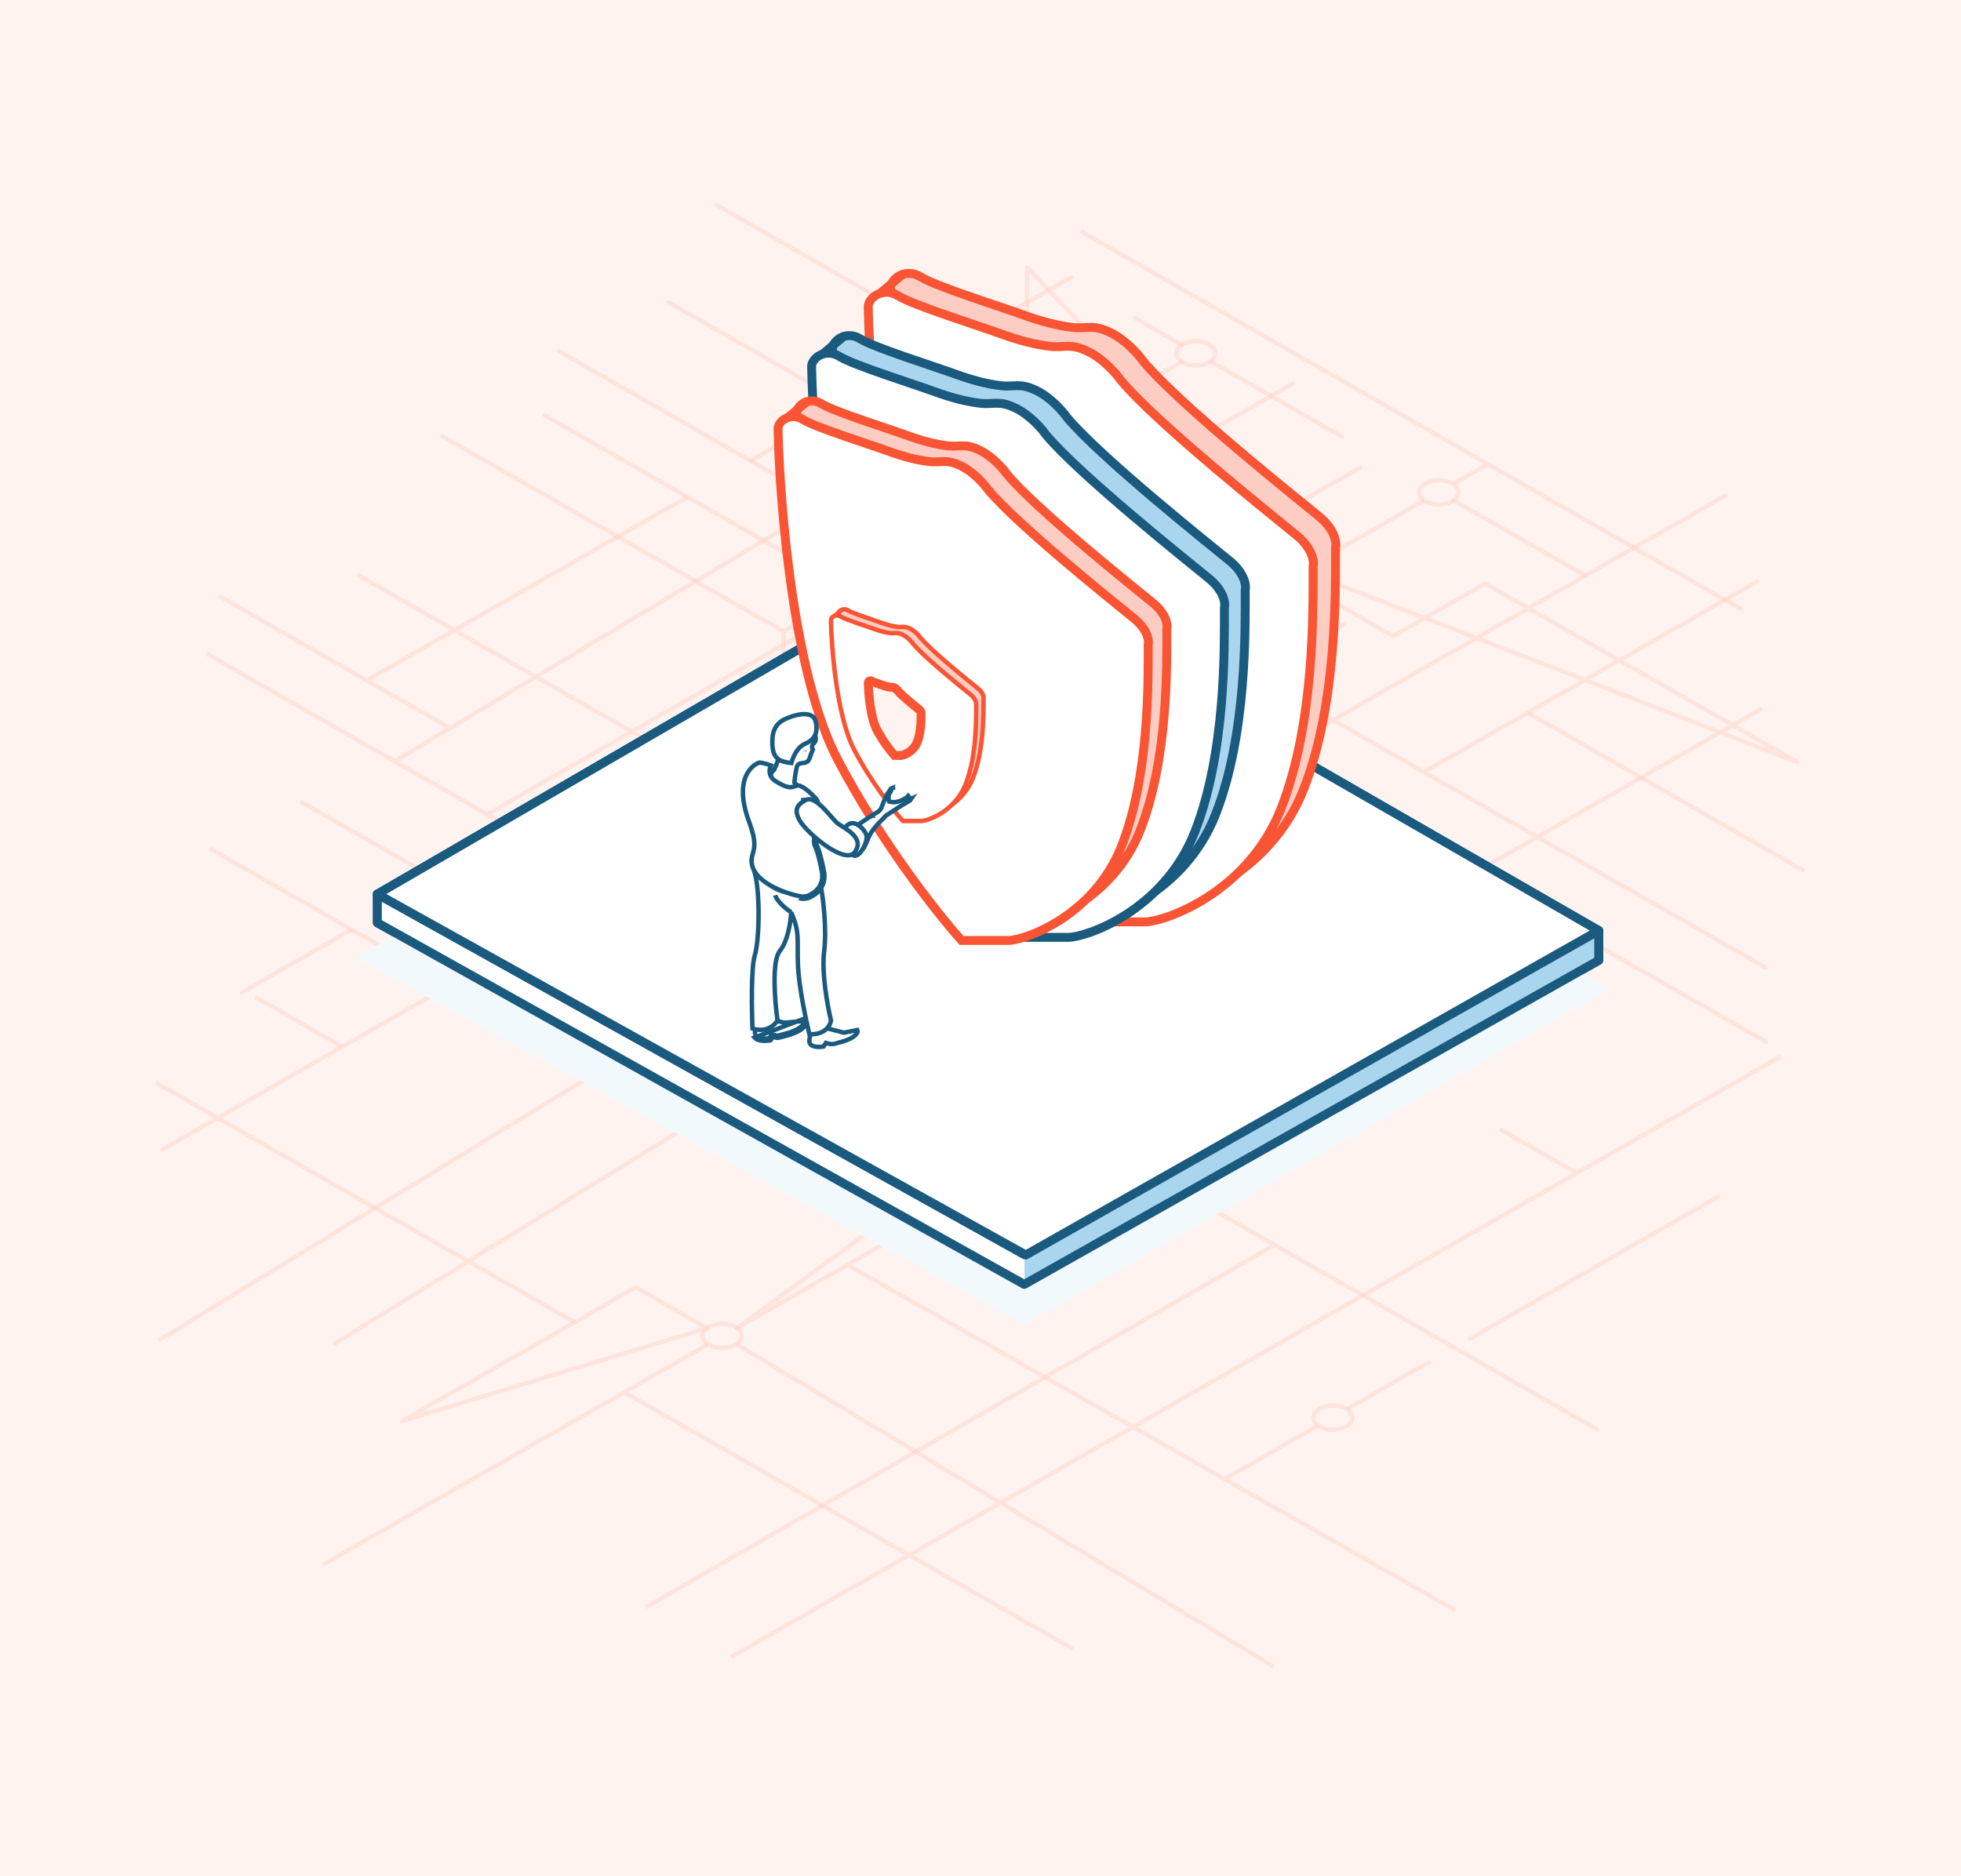
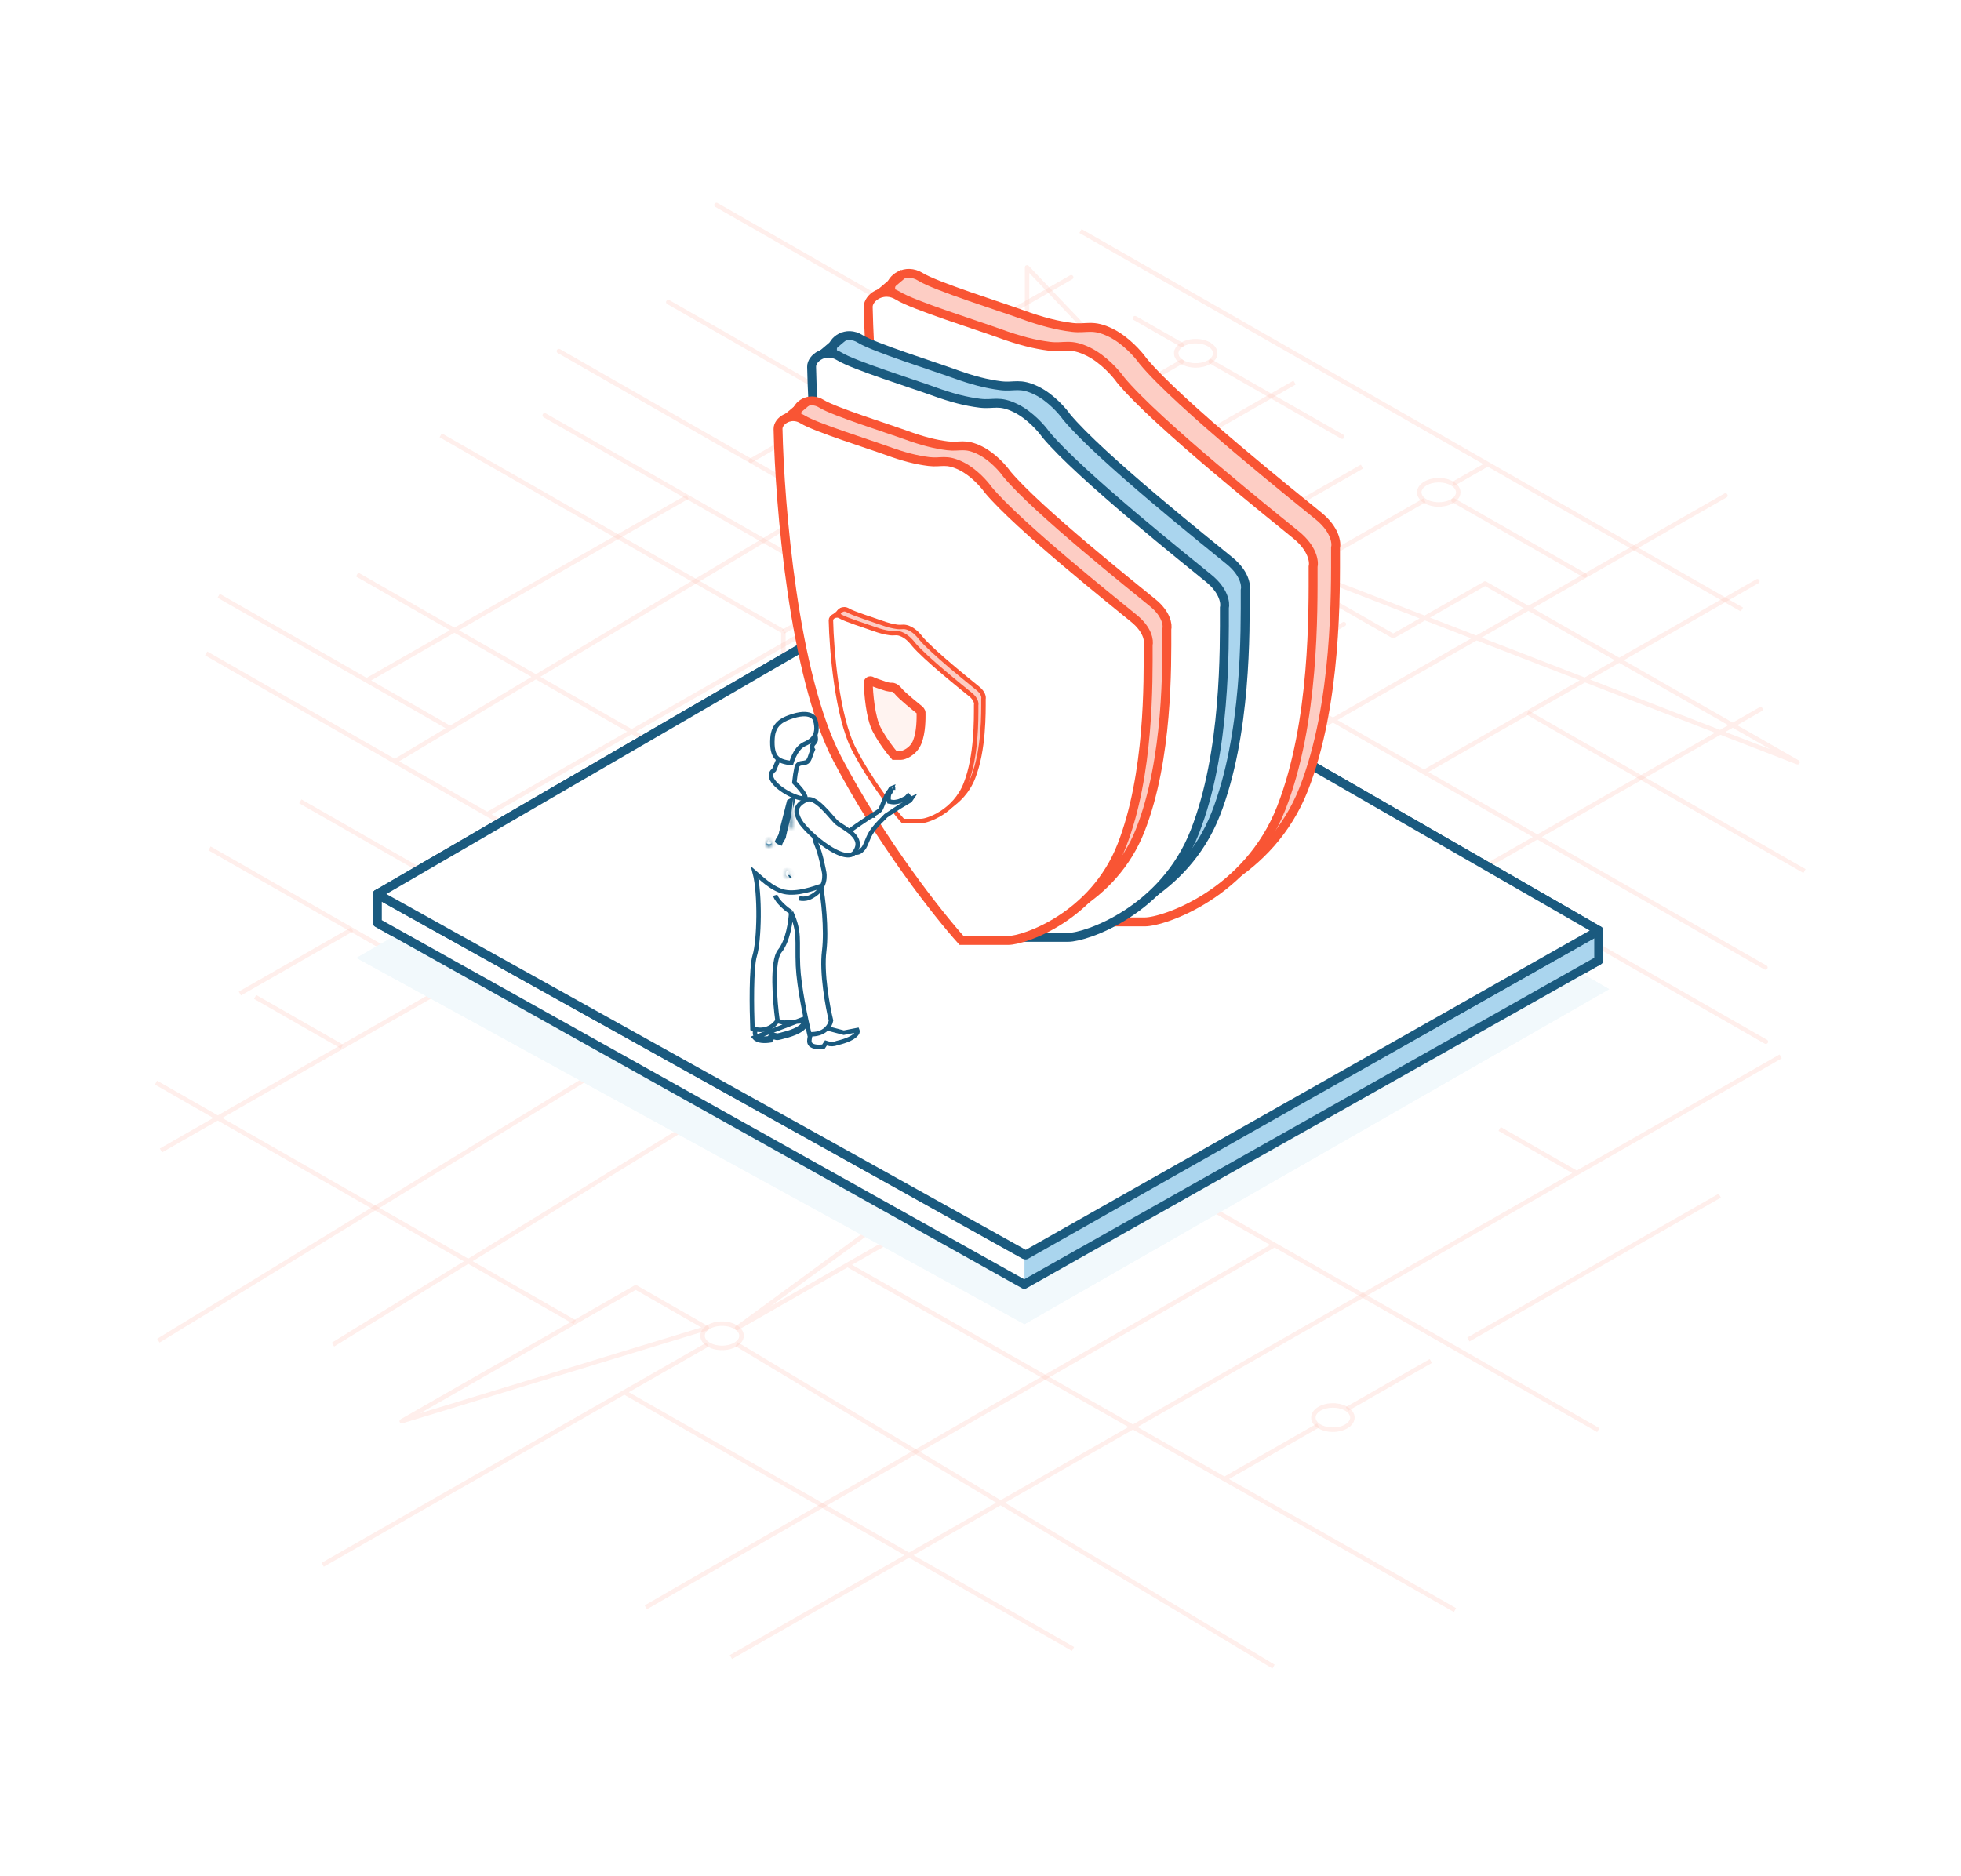
<svg xmlns="http://www.w3.org/2000/svg" width="440" height="421" viewBox="0 0 440 421" fill="none">
-   <rect width="440" height="421" fill="#FFF3F0" />
  <g opacity="0.32">
    <path opacity="0.3" d="M47.019 190.39L100.705 221.112M138.641 237.719L35.531 300.859M155.335 224.013L195.575 200.982M270.031 228.53L256.691 220.897M76.725 234.862L57.249 223.719M285.99 279.376L144.898 360.697M190.803 136.103L109.434 182.668M290.468 85.855L203.296 135.746M168.371 216.548L46.268 146.637M203.372 251.188L289.524 202.425M262 265.647L358.618 320.936M175.398 212.498L258.61 260.117M88.333 170.995L230.449 85.876M243.739 102.853L175.709 141.779M151.478 169.762L80.128 128.931M49.068 133.7L100.999 163.42M82.347 152.649L154.254 111.498M243.402 228.352L187.964 196.628L218.901 178.922L243.402 228.352ZM90.148 318.927L142.639 288.887L158.622 298.036L90.148 318.927Z" stroke="#F95534" stroke-linejoin="round" />
    <path opacity="0.3" d="M125.602 206.858L216.088 258.638M224.503 204.267L387.129 111.2L224.503 204.267ZM267.021 159.79L301.522 140.054L267.021 159.79ZM263.735 193.36L187.123 149.518L263.735 193.36ZM275.873 121.718L312.606 142.74L333.22 130.946L403.315 171.059L275.873 121.718ZM284.405 116.756L230.449 85.877V60.008L284.405 116.756ZM396.211 233.771L125.402 78.794L396.211 233.771ZM394.31 130.438L319.479 173.262L394.31 130.438ZM274.789 136.812L252.754 124.2L274.789 136.812ZM243.031 121.063L149.956 67.804L243.031 121.063ZM396.115 217.109L280.868 151.16L396.115 217.109ZM237.279 159.05L203.195 139.545L237.279 159.05ZM196.649 135.799L122.226 93.211L196.649 135.799ZM316.276 204.23L395.004 159.176L316.276 204.23ZM108.349 199.718L123.717 190.926L108.349 199.718ZM85.853 212.592L101.826 203.454L85.853 212.592Z" stroke="#F95534" stroke-linejoin="round" />
    <path opacity="0.3" d="M162.005 302.485C164.421 302.485 166.379 301.266 166.379 299.762C166.379 298.259 164.421 297.04 162.005 297.04C159.589 297.04 157.631 298.259 157.631 299.762C157.631 301.266 159.589 302.485 162.005 302.485Z" stroke="#F95534" stroke-linejoin="round" />
    <path opacity="0.3" d="M299.066 320.841C301.482 320.841 303.441 319.622 303.441 318.118C303.441 316.615 301.482 315.396 299.066 315.396C296.651 315.396 294.692 316.615 294.692 318.118C294.692 319.622 296.651 320.841 299.066 320.841Z" stroke="#F95534" stroke-linejoin="round" />
    <path opacity="0.2" d="M199.902 140.384C202.317 140.384 204.276 139.164 204.276 137.661C204.276 136.157 202.317 134.938 199.902 134.938C197.486 134.938 195.527 136.157 195.527 137.661C195.527 139.164 197.486 140.384 199.902 140.384Z" stroke="#F95534" stroke-linejoin="round" />
    <path opacity="0.3" d="M138.608 199.518L36.118 258.175M102.133 199.712L67.382 179.829M175.768 151.421V141.815M192.161 245.091L212.217 233.613M190.239 283.881L326.466 361.31M35 242.946L128.962 296.714M53.822 222.958L78.987 208.557M156.742 251.193L74.705 301.75M175.751 141.689L98.883 97.695M224.339 135.3L252.814 119.005M305.586 104.714L224.032 151.384M158.735 301.75L72.403 351.153M140.076 312.426L240.762 370.045M216.602 147.208L199.899 156.767M285.302 257.645L266.661 268.311M165.261 301.65L285.749 374M399.531 237.07L164.003 371.854M321.041 305.422L302.219 316.193M295.753 319.891L274.852 331.852M385.871 268.321L329.466 300.601M353.833 263.275L336.483 253.349M242.434 51.849L390.839 136.779M319.613 112.279L292.973 127.525M333.783 104.169L326.052 108.591M229.341 251.193L205.848 264.639V274.863L165.355 298.036L229.341 251.193Z" stroke="#F95534" stroke-linejoin="round" />
    <path opacity="0.3" d="M322.823 113.209C325.239 113.209 327.197 111.99 327.197 110.486C327.197 108.982 325.239 107.763 322.823 107.763C320.407 107.763 318.448 108.982 318.448 110.486C318.448 111.99 320.407 113.209 322.823 113.209Z" stroke="#F95534" stroke-linejoin="round" />
    <path opacity="0.3" d="M268.289 82.005C270.705 82.005 272.663 80.786 272.663 79.282C272.663 77.778 270.705 76.559 268.289 76.559C265.873 76.559 263.915 77.778 263.915 79.282C263.915 80.786 265.873 82.005 268.289 82.005Z" stroke="#F95534" stroke-linejoin="round" />
    <path opacity="0.3" d="M342.756 159.926L404.873 195.474M326.113 112.28L355.592 129.146L326.113 112.28ZM168.441 103.377L240.349 62.226L168.441 103.377ZM160.76 46L214.717 76.874L160.76 46ZM271.676 81.128L301.155 97.995L271.676 81.128ZM254.679 71.402L265.14 77.388L254.679 71.402ZM265.14 81.17L243.709 93.431L265.14 81.17Z" stroke="#F95534" stroke-linejoin="round" />
  </g>
  <mask id="mask0_1847_5346" style="mask-type:alpha" maskUnits="userSpaceOnUse" x="40" y="93" width="362" height="236">
    <rect x="40.258" y="93.359" width="361.108" height="235.623" fill="#C4C4C4" />
  </mask>
  <g mask="url(#mask0_1847_5346)">
    <g filter="url(#filter0_f_1847_5346)">
      <path d="M361.049 221.985L214.97 136.915L79.992 214.969L229.87 297.155L361.049 221.985Z" fill="#F2F9FC" />
    </g>
    <path d="M230.162 281.914V288.638L85.251 207.368V200.937L230.162 281.914Z" fill="white" />
    <path d="M358.712 214.969L229.87 288.346V285.422V281.33L358.712 208.83V214.969Z" fill="#AAD5EE" />
    <path d="M229.82 281.544L84.667 200.646V207.076L229.82 288.232L358.712 215.519V208.831L229.82 281.544Z" stroke="#1A5A7F" stroke-width="2" stroke-linejoin="round" />
    <path d="M358.712 208.831L214.007 125.515L84.667 200.645L230.162 281.622L358.712 208.831Z" fill="white" stroke="#1A5A7F" stroke-width="2" stroke-linejoin="round" />
    <path d="M200.057 243.777L290.317 190.146C291.751 189.294 291.96 187.3 290.733 186.169C290.598 186.046 290.451 185.937 290.293 185.846L249.942 162.458C245.875 160.1 240.852 160.122 236.805 162.515L146.877 215.699C143.559 217.662 143.616 222.483 146.98 224.366L182.07 244.009C187.678 247.148 194.533 247.059 200.057 243.777Z" stroke="#F95534" stroke-width="2" stroke-linejoin="round" />
    <path d="M190.546 246.276V241.018C192.508 241.298 195.568 240.2 196.852 239.616L290.741 184.581V187.385C290.741 188.787 290.274 189.371 290.04 189.488C259.561 207.6 198.113 244.103 196.152 245.224C194.19 246.346 191.597 246.393 190.546 246.276Z" fill="#FDCDC4" />
    <path d="M287.504 177.218L249.941 155.446C245.874 153.089 240.851 153.111 236.805 155.504L146.876 208.688C143.558 210.65 143.615 215.472 146.979 217.355L182.155 237.045C187.717 240.158 194.51 240.099 200.015 236.888L287.515 185.863C290.829 183.93 290.822 179.141 287.504 177.218Z" fill="white" stroke="#F95534" stroke-width="2" stroke-linejoin="round" />
    <path d="M274.27 178.9L245.037 161.812C240.949 159.423 235.885 159.445 231.818 161.871L158.709 205.475C155.412 207.442 155.469 212.236 158.812 214.123L185.621 229.258C191.211 232.414 198.06 232.353 203.594 229.099L274.282 187.527C277.574 185.591 277.568 180.828 274.27 178.9Z" fill="white" stroke="#F95534" stroke-linejoin="round" />
    <path d="M143.602 219.985V216.129C156.681 223.491 183.329 238.494 185.291 239.616C187.253 240.737 189.612 241.018 190.546 241.018V246.276C188.024 246.276 186.225 245.575 185.642 245.224C172.563 237.863 146.124 223 145.003 222.439C143.882 221.878 143.602 220.57 143.602 219.985Z" fill="white" />
    <ellipse cx="215.687" cy="195.736" rx="30.689" ry="17.941" fill="#FDCDC4" />
    <path d="M236.619 198.567H194.442C193.707 198.515 192.239 197.906 192.239 195.892C192.239 193.878 193.707 193.269 194.442 193.217H236.619C237.406 193.217 238.98 193.752 238.98 195.892C238.98 198.032 237.406 198.567 236.619 198.567Z" fill="white" />
    <path d="M211.439 207.066V184.089C211.544 183.355 212.572 181.886 215.846 181.886C219.119 181.886 220.147 183.355 220.252 184.089V207.066C220.252 207.853 219.371 209.427 215.846 209.427C212.32 209.427 211.439 207.853 211.439 207.066Z" fill="white" />
    <path d="M143.868 213.244V220.469H142.472V212.792H143.868V213.244Z" fill="#F95534" />
    <path d="M292.166 182.496V189.064H290.77V182.085H292.166V182.496Z" fill="#F95534" />
    <ellipse cx="215.687" cy="185.27" rx="30.689" ry="17.941" fill="#FCA492" />
    <path d="M236.619 188.102H194.442C193.707 188.049 192.239 187.441 192.239 185.426C192.239 183.412 193.707 182.803 194.442 182.751H236.619C237.406 182.751 238.98 183.286 238.98 185.426C238.98 187.567 237.406 188.102 236.619 188.102Z" fill="white" />
    <path d="M211.439 196.601V173.623C211.544 172.889 212.572 171.42 215.846 171.42C219.119 171.42 220.147 172.889 220.252 173.623V196.601C220.252 197.387 219.371 198.961 215.846 198.961C212.32 198.961 211.439 197.387 211.439 196.601Z" fill="white" />
    <ellipse cx="215.687" cy="174.057" rx="30.689" ry="17.941" fill="#F95534" />
    <path d="M236.619 176.89H194.442C193.707 176.838 192.239 176.229 192.239 174.215C192.239 172.201 193.707 171.592 194.442 171.54H236.619C237.406 171.54 238.98 172.075 238.98 174.215C238.98 176.355 237.406 176.89 236.619 176.89Z" fill="white" />
-     <path d="M211.439 185.389V162.412C211.544 161.678 212.572 160.209 215.846 160.209C219.119 160.209 220.147 161.678 220.252 162.412V185.389C220.252 186.176 219.371 187.75 215.846 187.75C212.32 187.75 211.439 186.176 211.439 185.389Z" fill="white" />
  </g>
  <mask id="mask1_1847_5346" style="mask-type:alpha" maskUnits="userSpaceOnUse" x="40" y="93" width="362" height="236">
    <rect x="40.258" y="93.359" width="361.108" height="235.623" fill="#C4C4C4" />
  </mask>
  <g mask="url(#mask1_1847_5346)">
    <g filter="url(#filter1_f_1847_5346)">
      <path d="M361.049 221.985L214.97 136.915L79.992 214.969L229.87 297.155L361.049 221.985Z" fill="#F2F9FC" />
    </g>
    <path d="M230.162 281.914V288.638L85.251 207.368V200.937L230.162 281.914Z" fill="white" />
    <path d="M358.712 214.969L229.87 288.346V285.422V281.33L358.712 208.83V214.969Z" fill="#AAD5EE" />
    <path d="M229.82 281.544L84.667 200.646V207.076L229.82 288.232L358.712 215.519V208.831L229.82 281.544Z" stroke="#1A5A7F" stroke-width="2" stroke-linejoin="round" />
    <path d="M358.712 208.831L214.007 125.515L84.667 200.645L230.162 281.622L358.712 208.831Z" fill="white" stroke="#1A5A7F" stroke-width="2" stroke-linejoin="round" />
  </g>
  <path d="M215.779 153.569C204.036 131.089 200.261 84.928 199.842 64.657C199.789 62.56 203.197 60.043 206.552 62.14C209.908 64.237 224.586 68.851 229.2 70.528C233.813 72.206 237.168 73.045 240.523 73.464C243.879 73.883 245.137 72.625 249.331 74.722C252.686 76.4 255.482 79.615 256.461 81.013C264.429 90.659 291.27 112.049 295.884 115.823C299.574 118.843 299.938 121.834 299.658 122.953C299.658 132.739 300.035 157.871 292.529 177.055C284.98 196.347 266.107 202.638 261.913 202.638H249.331C243.04 195.648 227.522 176.048 215.779 153.569Z" fill="#FDCDC4" stroke="#F95534" stroke-width="2" />
  <path d="M210.745 157.813C199.002 135.334 195.228 89.172 194.808 68.901C194.755 66.804 198.164 64.288 201.519 66.385C204.874 68.482 219.553 73.095 224.166 74.773C228.779 76.45 232.135 77.289 235.49 77.709C238.845 78.128 240.103 76.87 244.297 78.967C247.652 80.644 250.448 83.86 251.427 85.258C259.395 94.904 286.237 116.293 290.85 120.068C294.541 123.087 294.904 126.079 294.625 127.197C294.625 136.983 295.002 162.115 287.495 181.299C279.946 200.592 261.073 206.883 256.879 206.883H244.297C238.006 199.893 222.488 180.293 210.745 157.813Z" fill="white" stroke="#F95534" stroke-width="2" />
  <path d="M197.325 65.965L202.778 61.352" stroke="#F95534" stroke-width="2" />
  <path d="M201.564 160.879C190.667 140.02 187.165 97.187 186.776 78.377C186.727 76.431 189.889 74.097 193.002 76.042C196.116 77.988 209.736 82.269 214.017 83.826C218.298 85.382 221.411 86.16 224.524 86.55C227.638 86.939 228.805 85.771 232.697 87.717C235.81 89.274 238.404 92.257 239.312 93.555C246.706 102.505 271.613 122.352 275.893 125.855C279.318 128.657 279.655 131.433 279.396 132.47C279.396 141.551 279.746 164.871 272.78 182.672C265.775 200.574 248.263 206.411 244.371 206.411H232.697C226.859 199.925 212.46 181.738 201.564 160.879Z" fill="#AAD5EE" stroke="#1A5A7F" stroke-width="2" />
  <path d="M196.893 164.817C185.997 143.958 182.494 101.124 182.105 82.315C182.056 80.369 185.219 78.034 188.332 79.98C191.445 81.926 205.066 86.207 209.347 87.763C213.627 89.32 216.741 90.098 219.854 90.487C222.967 90.876 224.135 89.709 228.026 91.655C231.139 93.212 233.734 96.195 234.642 97.492C242.036 106.443 266.942 126.29 271.223 129.793C274.648 132.594 274.985 135.37 274.725 136.408C274.725 145.489 275.075 168.809 268.11 186.61C261.105 204.511 243.593 210.349 239.701 210.349H228.026C222.189 203.863 207.79 185.676 196.893 164.817Z" fill="white" stroke="#1A5A7F" stroke-width="2" />
  <path d="M184.441 79.591L189.5 75.31" stroke="#1A5A7F" stroke-width="2" />
  <path d="M192.022 166.691C182.252 147.988 179.111 109.581 178.762 92.716C178.718 90.971 181.554 88.878 184.345 90.622C187.137 92.367 199.349 96.205 203.188 97.601C207.026 98.997 209.818 99.695 212.609 100.044C215.401 100.393 216.447 99.346 219.937 101.09C222.728 102.486 225.055 105.161 225.869 106.325C232.499 114.35 254.83 132.146 258.669 135.286C261.739 137.799 262.042 140.288 261.809 141.218C261.809 149.36 262.123 170.27 255.877 186.231C249.597 202.282 233.894 207.516 230.405 207.516H219.937C214.703 201.701 201.792 185.394 192.022 166.691Z" fill="#FDCDC4" stroke="#F95534" stroke-width="2" />
  <path d="M187.834 170.221C178.064 151.518 174.923 113.112 174.574 96.246C174.53 94.502 177.366 92.408 180.157 94.153C182.949 95.897 195.162 99.736 199 101.131C202.838 102.527 205.63 103.225 208.421 103.574C211.213 103.923 212.26 102.876 215.749 104.621C218.54 106.017 220.867 108.692 221.681 109.855C228.311 117.88 250.643 135.676 254.481 138.817C257.552 141.329 257.854 143.818 257.621 144.749C257.621 152.89 257.935 173.8 251.689 189.761C245.409 205.812 229.707 211.047 226.217 211.047H215.749C210.515 205.231 197.604 188.924 187.834 170.221Z" fill="white" stroke="#F95534" stroke-width="2" />
  <path d="M176.669 93.804L181.205 89.966" stroke="#F95534" stroke-width="2" />
  <path d="M193.286 166.832C189.452 159.492 188.22 144.421 188.083 137.803C188.065 137.118 189.178 136.297 190.274 136.981C191.369 137.666 196.162 139.172 197.668 139.72C199.174 140.268 200.269 140.541 201.365 140.678C202.46 140.815 202.871 140.404 204.24 141.089C205.336 141.637 206.249 142.687 206.568 143.143C209.17 146.292 217.933 153.276 219.44 154.508C220.645 155.494 220.763 156.471 220.672 156.836C220.672 160.031 220.795 168.236 218.344 174.5C215.88 180.799 209.718 182.853 208.348 182.853H204.24C202.187 180.571 197.12 174.171 193.286 166.832Z" fill="#FDCDC4" stroke="#F95534" />
  <path d="M191.642 168.219C187.808 160.879 186.576 145.808 186.439 139.189C186.422 138.505 187.534 137.683 188.63 138.368C189.725 139.053 194.518 140.559 196.024 141.107C197.53 141.654 198.626 141.928 199.721 142.065C200.817 142.202 201.227 141.791 202.597 142.476C203.692 143.024 204.605 144.073 204.925 144.53C207.526 147.679 216.29 154.663 217.796 155.895C219.001 156.881 219.12 157.858 219.028 158.223C219.028 161.418 219.151 169.623 216.701 175.887C214.236 182.186 208.074 184.239 206.705 184.239H202.597C200.543 181.957 195.476 175.558 191.642 168.219Z" fill="white" stroke="#F95534" />
  <path d="M187.261 138.23L189.042 136.724" stroke="#F95534" />
  <path d="M196.706 163.706C195.311 161.041 194.863 155.569 194.813 153.166C194.807 152.917 195.212 152.619 195.61 152.867C196.009 153.116 197.752 153.663 198.3 153.862C198.848 154.061 199.246 154.16 199.645 154.21C200.043 154.26 200.193 154.11 200.691 154.359C201.089 154.558 201.422 154.939 201.538 155.105C202.484 156.248 205.672 158.784 206.22 159.231C206.658 159.589 206.702 159.944 206.668 160.077C206.668 161.237 206.713 164.216 205.822 166.49C204.925 168.777 202.683 169.523 202.185 169.523H200.691C199.944 168.694 198.101 166.371 196.706 163.706Z" fill="#FFF3F0" stroke="#F95534" stroke-width="2" />
  <path d="M175.1 189.165C175.206 188.926 175.34 188.72 175.453 188.545C175.477 188.507 175.5 188.471 175.522 188.437C175.694 188.165 175.823 187.925 175.875 187.603L176.369 187.682L175.875 187.604C175.93 187.252 176.266 185.899 176.655 184.367C177.05 182.818 177.512 181.04 177.834 179.806L175.1 189.165ZM175.1 189.165C174.987 189.124 174.867 189.076 174.753 189.02C174.578 188.935 174.46 188.854 174.4 188.79C174.4 188.79 174.4 188.79 174.4 188.79C174.462 188.618 174.561 188.463 174.7 188.246C174.732 188.197 174.765 188.144 174.801 188.088C174.997 187.777 175.219 187.388 175.303 186.862L175.304 186.861C175.345 186.594 175.625 185.456 175.988 184.026C176.327 182.689 176.731 181.133 177.053 179.892L177.758 179.5C177.805 179.475 177.842 179.462 177.869 179.454C177.87 179.46 177.87 179.467 177.871 179.474C177.879 179.544 177.873 179.654 177.834 179.806L175.1 189.165Z" fill="#AAD5EE" stroke="#1A5A7F" />
  <mask id="path-53-inside-1_1847_5346" fill="white">
    <path d="M177.963 179.254L177.845 186.062L177.209 185.384L177.963 179.254Z" />
  </mask>
  <path d="M177.963 179.254L177.845 186.062L177.209 185.384L177.963 179.254Z" fill="#F2F9FC" />
  <path d="M177.963 179.254L178.963 179.271L176.971 179.132L177.963 179.254ZM177.845 186.062L177.115 186.746L178.801 188.546L178.844 186.08L177.845 186.062ZM177.209 185.384L176.216 185.262L176.159 185.726L176.479 186.068L177.209 185.384ZM176.963 179.236L176.845 186.045L178.844 186.08L178.963 179.271L176.963 179.236ZM178.574 185.379L177.939 184.7L176.479 186.068L177.115 186.746L178.574 185.379ZM178.202 185.506L178.956 179.376L176.971 179.132L176.216 185.262L178.202 185.506Z" fill="#1A5A7F" mask="url(#path-53-inside-1_1847_5346)" />
  <mask id="path-55-inside-2_1847_5346" fill="white">
    <path d="M189.574 228.549C189.534 228.583 189.488 228.609 189.438 228.626L189.574 228.549Z" />
  </mask>
  <path d="M189.574 228.549C189.534 228.583 189.488 228.609 189.438 228.626L189.574 228.549Z" fill="#1A5A7F" />
  <path d="M189.574 228.549L190.213 229.318L189.083 227.678L189.574 228.549ZM189.438 228.626L188.948 227.754L189.764 229.571L189.438 228.626ZM188.935 227.78C188.987 227.736 189.048 227.702 189.113 227.68L189.764 229.571C189.928 229.515 190.08 229.429 190.213 229.318L188.935 227.78ZM189.929 229.497L190.064 229.421L189.083 227.678L188.948 227.754L189.929 229.497Z" fill="#1A5A7F" mask="url(#path-55-inside-2_1847_5346)" />
  <path d="M193.371 190.758L193.373 190.755L193.41 190.707L193.46 190.668C193.783 190.416 194.036 189.94 194.335 189.233C194.389 189.106 194.444 188.974 194.5 188.836C194.74 188.252 195.014 187.586 195.382 186.972C196.134 185.717 197.158 184.695 198.112 183.742C198.179 183.676 198.244 183.611 198.31 183.545C198.461 183.395 198.532 183.312 198.586 183.25C198.594 183.241 198.602 183.232 198.609 183.223C198.691 183.129 198.758 183.064 198.896 182.972L198.896 182.972L198.9 182.97L201.853 181.028L201.862 181.022L201.871 181.017L204.173 179.641C204.244 179.525 204.319 179.411 204.396 179.3C204.387 179.304 204.378 179.309 204.369 179.313L203.764 178.602C203.702 178.67 203.646 178.732 203.598 178.785L203.478 178.916L203.445 178.953L203.436 178.962L203.434 178.964L203.433 178.965L203.433 178.965L203.433 178.965L203.065 178.627L203.433 178.965L203.368 179.036L203.282 179.077C203.171 179.131 203.04 179.2 202.887 179.281L202.869 179.29C202.713 179.373 202.537 179.466 202.358 179.553C202.029 179.713 201.622 179.888 201.251 179.928C200.96 179.99 200.734 180.022 200.504 180.017C200.274 180.012 200.058 179.972 199.807 179.925L199.805 179.924L199.506 179.868L199.418 179.577C199.382 179.457 199.372 179.324 199.368 179.219C199.365 179.104 199.369 178.98 199.378 178.862C199.394 178.642 199.432 178.375 199.497 178.197C199.566 178.01 199.683 177.876 199.737 177.815C199.744 177.807 199.75 177.8 199.754 177.795C199.793 177.748 199.823 177.709 199.851 177.617L199.859 177.589L199.871 177.563C200.025 177.21 200.12 176.973 200.172 176.809C200.092 176.838 200.016 176.878 199.958 176.92C199.904 176.959 199.884 176.985 199.881 176.99C199.881 176.99 199.88 176.99 199.881 176.99C199.702 177.323 199.619 177.47 199.497 177.601L199.483 177.616L199.469 177.63C199.348 177.74 199.212 177.947 199.067 178.228C198.968 178.42 198.883 178.611 198.8 178.795C198.763 178.877 198.727 178.958 198.69 179.036L198.685 179.049L198.678 179.061C198.434 179.52 198.231 180.046 198.045 180.53L198.04 180.544C197.951 180.776 197.864 181.001 197.781 181.193C197.701 181.38 197.607 181.577 197.496 181.724L197.488 181.734L197.48 181.743C197.26 182.006 196.933 182.218 196.625 182.404C196.525 182.465 196.425 182.524 196.323 182.584C196.084 182.725 195.837 182.871 195.576 183.045L195.576 183.045L195.571 183.049L195.299 182.629L195.571 183.049L195.57 183.049L195.57 183.049L195.567 183.051L195.554 183.059L195.505 183.091C195.461 183.12 195.397 183.161 195.316 183.215C195.152 183.321 194.918 183.475 194.635 183.663C194.068 184.038 193.306 184.548 192.523 185.09C191.739 185.632 190.938 186.202 190.293 186.697C189.969 186.945 189.69 187.171 189.473 187.362C189.246 187.562 189.119 187.697 189.07 187.768C188.887 188.036 188.866 188.557 189.271 189.264C189.657 189.939 190.376 190.663 191.381 191.207C192.023 191.466 192.51 191.345 192.844 191.17C193.019 191.079 193.156 190.97 193.249 190.884C193.295 190.841 193.329 190.805 193.349 190.782C193.36 190.771 193.367 190.762 193.371 190.758ZM200.388 176.765C200.388 176.764 200.386 176.764 200.381 176.764C200.385 176.765 200.388 176.765 200.388 176.765Z" fill="white" stroke="#1A5A7F" />
  <path d="M181.848 234.354L181.847 234.354C181.648 234.122 181.566 233.847 181.615 233.339C181.663 232.845 181.825 232.216 182.06 231.321L184.312 230.42L189.209 231.714L189.319 231.743L189.431 231.721L192.348 231.159C192.359 231.185 192.37 231.219 192.38 231.263C192.399 231.349 192.406 231.446 192.399 231.538C192.392 231.63 192.373 231.692 192.36 231.722C192.081 232.267 191.462 232.743 190.611 233.146C189.772 233.544 188.784 233.835 187.876 234.052L187.84 234.061L187.805 234.074C187.127 234.347 186.376 234.374 185.68 234.149L185.323 234.034L185.113 234.345L184.758 234.869C184.28 234.933 183.718 234.967 183.194 234.909C182.576 234.841 182.108 234.657 181.848 234.354Z" fill="white" stroke="#1A5A7F" />
  <mask id="path-59-inside-3_1847_5346" fill="white">
    <path d="M166.407 215.162C166.364 215.195 166.315 215.221 166.263 215.238L166.407 215.162Z" />
  </mask>
  <path d="M166.407 215.162C166.364 215.195 166.315 215.221 166.263 215.238L166.407 215.162Z" fill="#1A5A7F" />
  <path d="M166.407 215.162L167.02 215.952L165.939 214.278L166.407 215.162ZM166.263 215.238L165.795 214.354L166.573 216.189L166.263 215.238ZM165.794 214.372C165.842 214.334 165.896 214.306 165.954 214.287L166.573 216.189C166.734 216.136 166.886 216.056 167.02 215.952L165.794 214.372ZM166.731 216.122L166.875 216.045L165.939 214.278L165.795 214.354L166.731 216.122Z" fill="#1A5A7F" mask="url(#path-59-inside-3_1847_5346)" />
  <mask id="path-61-inside-4_1847_5346" fill="white">
    <path d="M166.407 228.549C166.364 228.583 166.315 228.609 166.263 228.626L166.407 228.549Z" />
  </mask>
  <path d="M166.407 228.549C166.364 228.583 166.315 228.609 166.263 228.626L166.407 228.549Z" fill="#1A5A7F" />
  <path d="M166.407 228.549L167.02 229.339L165.939 227.666L166.407 228.549ZM166.263 228.626L165.795 227.742L166.573 229.577L166.263 228.626ZM165.794 227.759C165.842 227.722 165.896 227.693 165.954 227.675L166.573 229.577C166.734 229.524 166.886 229.444 167.02 229.339L165.794 227.759ZM166.731 229.509L166.875 229.433L165.939 227.666L165.795 227.742L166.731 229.509Z" fill="#1A5A7F" mask="url(#path-61-inside-4_1847_5346)" />
  <mask id="path-63-inside-5_1847_5346" fill="white">
    <path d="M189.574 215.162C189.534 215.195 189.488 215.221 189.438 215.238L189.574 215.162Z" />
  </mask>
  <path d="M189.574 215.162C189.534 215.195 189.488 215.221 189.438 215.238L189.574 215.162Z" fill="#1A5A7F" />
  <path d="M189.574 215.162L190.213 215.931L189.083 214.29L189.574 215.162ZM189.438 215.238L188.948 214.367L189.764 216.183L189.438 215.238ZM188.935 214.393C188.987 214.349 189.048 214.315 189.113 214.292L189.764 216.183C189.928 216.127 190.08 216.041 190.213 215.931L188.935 214.393ZM189.929 216.109L190.064 216.033L189.083 214.29L188.948 214.367L189.929 216.109Z" fill="#1A5A7F" mask="url(#path-63-inside-5_1847_5346)" />
  <path d="M173.589 172.857L173.685 172.778L173.732 172.664L174.961 169.73L175.067 169.478L174.912 169.254L174.912 169.254L174.912 169.254L174.912 169.254L174.911 169.253L174.909 169.249L174.896 169.23C174.884 169.212 174.866 169.184 174.842 169.148C174.796 169.074 174.729 168.966 174.65 168.828C174.492 168.551 174.288 168.16 174.104 167.705C173.729 166.775 173.473 165.664 173.751 164.709C174.055 163.668 174.528 162.938 175.277 162.453C176.04 161.959 177.157 161.677 178.83 161.677C180.428 161.677 181.346 162.198 181.879 162.724C182.424 163.261 182.614 163.849 182.671 164.047C182.676 164.064 182.682 164.083 182.687 164.102C182.76 164.351 182.881 164.765 182.959 165.196C183.001 165.428 183.029 165.652 183.032 165.847C183.034 166.05 183.01 166.183 182.979 166.256C182.881 166.487 182.757 166.627 182.612 166.79C182.604 166.8 182.595 166.809 182.587 166.819C182.584 166.822 182.581 166.825 182.578 166.828C182.435 166.99 182.186 167.27 182.212 167.702C182.224 167.901 182.284 168.048 182.353 168.162C182.366 168.184 182.38 168.206 182.393 168.225C182.378 168.271 182.344 168.357 182.269 168.497C182.141 168.739 182.041 169.029 181.953 169.296C181.937 169.345 181.921 169.393 181.906 169.44C181.831 169.67 181.758 169.891 181.673 170.105C181.46 170.636 181.225 170.952 180.901 171.067C180.568 171.184 180.333 171.211 180.091 171.24C179.967 171.255 179.842 171.269 179.701 171.296C179.515 171.332 179.278 171.399 179.08 171.587C178.881 171.775 178.784 172.024 178.737 172.291C178.518 173.303 178.36 174.327 178.264 175.358L178.243 175.588L178.404 175.754C179.534 176.912 180.187 177.765 180.503 178.362C180.661 178.662 180.716 178.864 180.725 178.988C180.729 179.046 180.722 179.077 180.718 179.09C180.714 179.101 180.711 179.105 180.708 179.109C180.697 179.12 180.642 179.164 180.478 179.185C180.318 179.207 180.098 179.201 179.82 179.156C179.266 179.068 178.561 178.841 177.803 178.502C176.281 177.821 174.659 176.743 173.726 175.627C173.259 175.067 173.006 174.546 172.971 174.1C172.939 173.691 173.084 173.272 173.589 172.857ZM182.405 168.179C182.405 168.179 182.405 168.18 182.405 168.181L182.405 168.179Z" fill="white" stroke="#1A5A7F" />
  <mask id="path-66-inside-6_1847_5346" fill="white">
    <path d="M173.153 189.08H171.949V189.428C171.949 189.53 171.991 189.631 172.127 189.708C172.259 189.773 172.404 189.808 172.551 189.808C172.698 189.808 172.843 189.773 172.975 189.708C173.029 189.685 173.074 189.645 173.105 189.595C173.135 189.545 173.149 189.486 173.144 189.428L173.153 189.08Z" />
  </mask>
  <path d="M173.153 189.08H171.949V189.428C171.949 189.53 171.991 189.631 172.127 189.708C172.259 189.773 172.404 189.808 172.551 189.808C172.698 189.808 172.843 189.773 172.975 189.708C173.029 189.685 173.074 189.645 173.105 189.595C173.135 189.545 173.149 189.486 173.144 189.428L173.153 189.08Z" fill="#AAD5EE" />
  <path d="M173.153 189.08L174.152 189.104L174.177 188.08H173.153V189.08ZM171.949 189.08V188.08H170.949V189.08H171.949ZM172.127 189.708L171.637 190.579L171.658 190.591L171.68 190.602L172.127 189.708ZM172.975 189.708L172.584 188.787L172.556 188.799L172.528 188.813L172.975 189.708ZM173.144 189.428L172.145 189.403L172.143 189.455L172.147 189.507L173.144 189.428ZM173.153 188.08H171.949V190.08H173.153V188.08ZM170.949 189.08V189.428H172.949V189.08H170.949ZM170.949 189.428C170.949 189.621 170.991 189.851 171.121 190.077C171.252 190.304 171.439 190.468 171.637 190.579L172.618 188.836C172.68 188.871 172.777 188.946 172.853 189.077C172.929 189.208 172.949 189.337 172.949 189.428H170.949ZM171.68 190.602C171.951 190.737 172.249 190.808 172.551 190.808V188.808C172.559 188.808 172.567 188.809 172.574 188.813L171.68 190.602ZM172.551 190.808C172.853 190.808 173.151 190.737 173.421 190.602L172.528 188.813C172.535 188.809 172.543 188.808 172.551 188.808V190.808ZM173.366 190.628C173.613 190.523 173.821 190.343 173.96 190.113L172.249 189.077C172.328 188.948 172.445 188.846 172.584 188.787L173.366 190.628ZM173.96 190.113C174.099 189.884 174.162 189.616 174.141 189.348L172.147 189.507C172.135 189.357 172.171 189.206 172.249 189.077L173.96 190.113ZM174.144 189.452L174.152 189.104L172.153 189.056L172.145 189.403L174.144 189.452Z" fill="#1A5A7F" mask="url(#path-66-inside-6_1847_5346)" />
  <mask id="path-68-inside-7_1847_5346" fill="white">
-     <path d="M172.984 189.327C172.853 189.397 172.708 189.433 172.56 189.433C172.412 189.433 172.266 189.397 172.136 189.327C172.086 189.308 172.043 189.274 172.013 189.23C171.982 189.187 171.966 189.134 171.966 189.081C171.966 189.028 171.982 188.975 172.013 188.931C172.043 188.888 172.086 188.854 172.136 188.835C172.268 188.769 172.413 188.735 172.56 188.735C172.707 188.735 172.852 188.769 172.984 188.835C173.034 188.854 173.077 188.888 173.107 188.931C173.137 188.975 173.154 189.028 173.154 189.081C173.154 189.134 173.137 189.187 173.107 189.23C173.077 189.274 173.034 189.308 172.984 189.327Z" />
+     <path d="M172.984 189.327C172.853 189.397 172.708 189.433 172.56 189.433C172.412 189.433 172.266 189.397 172.136 189.327C172.086 189.308 172.043 189.274 172.013 189.23C171.966 189.028 171.982 188.975 172.013 188.931C172.043 188.888 172.086 188.854 172.136 188.835C172.268 188.769 172.413 188.735 172.56 188.735C172.707 188.735 172.852 188.769 172.984 188.835C173.034 188.854 173.077 188.888 173.107 188.931C173.137 188.975 173.154 189.028 173.154 189.081C173.154 189.134 173.137 189.187 173.107 189.23C173.077 189.274 173.034 189.308 172.984 189.327Z" />
  </mask>
  <path d="M172.984 189.327C172.853 189.397 172.708 189.433 172.56 189.433C172.412 189.433 172.266 189.397 172.136 189.327C172.086 189.308 172.043 189.274 172.013 189.23C171.982 189.187 171.966 189.134 171.966 189.081C171.966 189.028 171.982 188.975 172.013 188.931C172.043 188.888 172.086 188.854 172.136 188.835C172.268 188.769 172.413 188.735 172.56 188.735C172.707 188.735 172.852 188.769 172.984 188.835C173.034 188.854 173.077 188.888 173.107 188.931C173.137 188.975 173.154 189.028 173.154 189.081C173.154 189.134 173.137 189.187 173.107 189.23C173.077 189.274 173.034 189.308 172.984 189.327Z" fill="#F2F9FC" />
  <path d="M172.136 189.327L172.608 188.445L172.55 188.415L172.49 188.392L172.136 189.327ZM172.136 188.835L172.49 189.77L172.537 189.752L172.583 189.73L172.136 188.835ZM172.984 188.835L172.537 189.73L172.582 189.752L172.63 189.77L172.984 188.835ZM172.512 188.445C172.526 188.437 172.543 188.433 172.56 188.433V190.433C172.872 190.433 173.18 190.356 173.456 190.209L172.512 188.445ZM172.56 188.433C172.577 188.433 172.593 188.437 172.608 188.445L171.664 190.209C171.94 190.356 172.247 190.433 172.56 190.433V188.433ZM172.49 188.392C172.63 188.445 172.75 188.539 172.835 188.662L171.19 189.799C171.336 190.01 171.542 190.172 171.782 190.262L172.49 188.392ZM172.835 188.662C172.921 188.785 172.966 188.931 172.966 189.081H170.966C170.966 189.337 171.044 189.588 171.19 189.799L172.835 188.662ZM172.966 189.081C172.966 189.231 172.921 189.377 172.835 189.5L171.19 188.363C171.044 188.574 170.966 188.825 170.966 189.081H172.966ZM172.835 189.5C172.75 189.623 172.63 189.717 172.49 189.77L171.782 187.9C171.542 187.99 171.336 188.152 171.19 188.363L172.835 189.5ZM172.583 189.73C172.576 189.733 172.568 189.735 172.56 189.735V187.735C172.258 187.735 171.96 187.805 171.689 187.94L172.583 189.73ZM172.56 189.735C172.552 189.735 172.544 189.733 172.537 189.73L173.43 187.94C173.16 187.805 172.862 187.735 172.56 187.735V189.735ZM172.63 189.77C172.49 189.717 172.369 189.623 172.284 189.5L173.93 188.363C173.784 188.152 173.577 187.99 173.337 187.9L172.63 189.77ZM172.284 189.5C172.199 189.377 172.154 189.231 172.154 189.081H174.154C174.154 188.825 174.075 188.574 173.93 188.363L172.284 189.5ZM172.154 189.081C172.154 188.931 172.199 188.785 172.284 188.662L173.93 189.799C174.075 189.588 174.154 189.337 174.154 189.081H172.154ZM172.284 188.662C172.369 188.539 172.49 188.445 172.63 188.392L173.337 190.262C173.577 190.172 173.784 190.01 173.93 189.799L172.284 188.662Z" fill="#1A5A7F" mask="url(#path-68-inside-7_1847_5346)" />
  <path d="M180.762 229.921L180.313 229.701C180.009 230.321 179.25 230.851 178.217 231.295C177.206 231.729 176.046 232.035 175.084 232.273L175.084 232.273L175.08 232.274C174.501 232.421 174.377 232.411 174.301 232.398C174.259 232.39 174.229 232.382 174.174 232.366C174.14 232.356 174.095 232.343 174.031 232.326C173.887 232.287 173.704 232.245 173.44 232.211L173.126 232.17L172.954 232.436L172.595 232.996C172.117 233.064 171.555 233.103 171.031 233.051C170.412 232.989 169.943 232.81 169.683 232.509L169.678 232.502L169.672 232.496C169.457 232.263 169.367 231.988 169.408 231.487C169.448 230.995 169.608 230.366 169.846 229.473L172.082 228.572L175.884 229.482L175.963 229.501L176.043 229.494L180.292 229.129C180.304 229.156 180.318 229.194 180.33 229.245C180.349 229.33 180.356 229.428 180.35 229.519C180.344 229.614 180.325 229.676 180.312 229.703L180.762 229.921ZM180.762 229.921C180.958 229.517 180.837 228.659 180.391 228.619L169.305 232.836C170.075 233.727 171.81 233.639 172.894 233.455L173.375 232.707C173.688 232.748 173.868 232.799 174.009 232.839C174.299 232.921 174.424 232.957 175.204 232.758C177.129 232.282 179.987 231.504 180.762 229.921Z" fill="white" stroke="#1A5A7F" />
  <path d="M184.925 213.425C185.538 208.518 184.669 201.242 184.158 198.857C182.626 199.368 178.845 200.748 175.985 200.135C173.124 199.522 170.365 196.642 169.344 195.79C170.621 200.646 170.365 211.125 169.344 214.448C168.526 217.106 168.662 226.46 168.833 230.805C171.898 231.827 173.856 230.038 174.452 229.016C173.856 224.756 173.124 215.674 174.963 213.425C176.802 211.176 177.432 206.695 177.517 204.735C179.561 209.336 178.794 210.869 179.05 216.748C179.254 221.45 180.838 228.931 181.604 232.083C185.078 232.287 186.287 230.123 186.457 229.016C185.691 225.864 184.311 218.332 184.925 213.425Z" fill="white" />
  <path d="M177.517 204.735C179.561 209.336 178.794 210.869 179.05 216.748C179.254 221.45 180.838 228.931 181.604 232.083C185.078 232.287 186.287 230.123 186.457 229.016C185.691 225.864 184.311 218.332 184.925 213.425C185.538 208.518 184.669 201.242 184.158 198.857C182.626 199.368 178.845 200.748 175.985 200.135C173.124 199.522 170.365 196.642 169.344 195.79C170.621 200.646 170.365 211.125 169.344 214.448C168.526 217.106 168.662 226.46 168.833 230.805C171.898 231.827 173.856 230.038 174.452 229.016C173.856 224.756 173.124 215.674 174.963 213.425C176.802 211.176 177.432 206.695 177.517 204.735ZM177.517 204.735C176.495 204.054 174.35 202.333 173.941 200.902" stroke="#1A5A7F" />
  <path d="M177.233 196.574L177.21 196.559L177.233 196.574ZM177.233 196.574C177.201 196.624 177.155 196.663 177.101 196.686L177.242 196.559C177.239 196.564 177.236 196.569 177.233 196.574Z" fill="#AAD5EE" stroke="#1A5A7F" />
  <mask id="path-74-inside-8_1847_5346" fill="white">
    <path d="M177.11 196.304C176.98 196.374 176.834 196.411 176.686 196.411C176.539 196.411 176.393 196.374 176.263 196.304C176.213 196.286 176.17 196.252 176.139 196.208C176.109 196.164 176.093 196.112 176.093 196.059C176.093 196.005 176.109 195.953 176.139 195.909C176.17 195.865 176.213 195.831 176.263 195.813C176.394 195.747 176.539 195.713 176.686 195.713C176.833 195.713 176.979 195.747 177.11 195.813C177.16 195.831 177.203 195.865 177.234 195.909C177.264 195.953 177.28 196.005 177.28 196.059C177.28 196.112 177.264 196.164 177.234 196.208C177.203 196.252 177.16 196.286 177.11 196.304Z" />
  </mask>
  <path d="M177.11 196.304C176.98 196.374 176.834 196.411 176.686 196.411C176.539 196.411 176.393 196.374 176.263 196.304C176.213 196.286 176.17 196.252 176.139 196.208C176.109 196.164 176.093 196.112 176.093 196.059C176.093 196.005 176.109 195.953 176.139 195.909C176.17 195.865 176.213 195.831 176.263 195.813C176.394 195.747 176.539 195.713 176.686 195.713C176.833 195.713 176.979 195.747 177.11 195.813C177.16 195.831 177.203 195.865 177.234 195.909C177.264 195.953 177.28 196.005 177.28 196.059C177.28 196.112 177.264 196.164 177.234 196.208C177.203 196.252 177.16 196.286 177.11 196.304Z" fill="#F2F9FC" />
  <path d="M176.263 196.304L176.734 195.423L176.677 195.392L176.616 195.369L176.263 196.304ZM176.263 195.813L176.616 196.748L176.664 196.73L176.709 196.707L176.263 195.813ZM177.11 195.813L176.664 196.707L176.709 196.73L176.757 196.748L177.11 195.813ZM176.638 195.423C176.653 195.415 176.67 195.411 176.686 195.411V197.411C176.999 197.411 177.307 197.334 177.582 197.186L176.638 195.423ZM176.686 195.411C176.703 195.411 176.72 195.415 176.734 195.423L175.791 197.186C176.066 197.334 176.374 197.411 176.686 197.411V195.411ZM176.616 195.369C176.756 195.422 176.877 195.516 176.962 195.64L175.316 196.776C175.462 196.987 175.669 197.149 175.909 197.24L176.616 195.369ZM176.962 195.64C177.047 195.763 177.093 195.909 177.093 196.059H175.093C175.093 196.315 175.171 196.565 175.316 196.776L176.962 195.64ZM177.093 196.059C177.093 196.208 177.047 196.354 176.962 196.477L175.316 195.341C175.171 195.552 175.093 195.802 175.093 196.059H177.093ZM176.962 196.477C176.877 196.601 176.756 196.695 176.616 196.748L175.909 194.877C175.669 194.968 175.462 195.13 175.316 195.341L176.962 196.477ZM176.709 196.707C176.702 196.711 176.694 196.713 176.686 196.713V194.713C176.384 194.713 176.086 194.783 175.816 194.918L176.709 196.707ZM176.686 196.713C176.678 196.713 176.671 196.711 176.664 196.707L177.557 194.918C177.287 194.783 176.989 194.713 176.686 194.713V196.713ZM176.757 196.748C176.616 196.695 176.496 196.601 176.411 196.477L178.056 195.341C177.91 195.13 177.704 194.968 177.464 194.877L176.757 196.748ZM176.411 196.477C176.326 196.354 176.28 196.208 176.28 196.059H178.28C178.28 195.802 178.202 195.552 178.056 195.341L176.411 196.477ZM176.28 196.059C176.28 195.909 176.326 195.763 176.411 195.64L178.056 196.776C178.202 196.565 178.28 196.315 178.28 196.059H176.28ZM176.411 195.64C176.496 195.516 176.616 195.422 176.757 195.369L177.464 197.24C177.704 197.149 177.91 196.987 178.056 196.776L176.411 195.64Z" fill="#1A5A7F" mask="url(#path-74-inside-8_1847_5346)" />
-   <path d="M184.437 195.787L184.437 195.787L184.437 195.787L184.44 195.8L184.442 195.811L184.442 195.811L184.442 195.812L184.442 195.812L184.442 195.813L184.443 195.815C184.444 195.82 184.446 195.828 184.448 195.839C184.452 195.863 184.458 195.899 184.465 195.949C184.479 196.047 184.495 196.193 184.501 196.376C184.515 196.743 184.49 197.249 184.34 197.804C184.046 198.888 183.263 200.208 181.203 201.048C180.622 201.226 180.004 201.245 179.413 201.102L179.399 201.098L179.385 201.096C177.886 200.824 175.116 200.018 172.754 198.639C170.366 197.244 168.568 195.372 168.635 193.013C168.651 192.519 168.748 192.129 168.868 191.707C168.882 191.657 168.897 191.605 168.912 191.553C169.022 191.173 169.145 190.747 169.209 190.232C169.358 189.041 169.19 187.434 168.113 184.516L168.113 184.515C164.115 173.793 169.752 171.185 170.484 171.124C171.333 171.238 172.164 171.459 172.956 171.783C172.858 172.017 172.756 172.323 172.709 172.669C172.654 173.074 172.672 173.547 172.872 174.022C173.073 174.502 173.444 174.946 174.032 175.313L174.034 175.314C175.707 176.345 176.664 176.677 177.403 176.657C177.78 176.646 178.068 176.544 178.302 176.457C178.315 176.452 178.329 176.447 178.342 176.443C178.558 176.362 178.723 176.301 178.94 176.275C179.146 176.25 179.428 176.306 179.786 176.471C180.138 176.634 180.522 176.883 180.915 177.184C181.7 177.787 182.466 178.556 183.018 179.134L183.018 179.134L183.023 179.138C183.436 179.56 183.639 180.248 183.663 181.185C183.686 182.111 183.532 183.187 183.33 184.288C183.259 184.672 183.182 185.063 183.106 185.449C182.968 186.146 182.834 186.829 182.746 187.432C182.676 187.907 182.631 188.36 182.636 188.762C182.641 189.156 182.693 189.549 182.857 189.874C183.279 190.716 183.675 192.173 183.969 193.465C184.114 194.102 184.232 194.683 184.313 195.105C184.353 195.317 184.384 195.488 184.406 195.606C184.416 195.665 184.424 195.71 184.429 195.741L184.435 195.776L184.437 195.784L184.437 195.786L184.437 195.787Z" fill="white" stroke="#1A5A7F" />
  <path d="M179.295 201.586C179.98 201.752 180.698 201.729 181.371 201.518C185.828 199.712 184.913 195.744 184.913 195.744C184.913 195.744 184.133 191.539 183.286 189.691C182.439 187.842 182.396 184.79 182.439 183.756C182.439 183.382 182.439 183.035 182.439 182.713C182.488 181.996 182.297 181.283 181.896 180.686C181.727 180.517 181.151 180.059 180.456 179.516C180.231 179.498 180.004 179.521 179.787 179.584" stroke="#1A5A7F" />
-   <path d="M189.625 185.824L189.644 185.795L189.659 185.765C189.823 185.426 190.088 185.145 190.416 184.961C190.742 184.778 191.115 184.698 191.486 184.732C192.139 184.826 192.901 185.297 193.511 185.952C194.132 186.62 194.48 187.354 194.467 187.871C194.451 188.477 194.152 189.53 193.634 190.449C193.377 190.903 193.081 191.299 192.764 191.582C192.446 191.866 192.135 192.014 191.837 192.035C191.616 192.05 191.264 191.907 190.841 191.477C190.435 191.066 190.04 190.466 189.737 189.778C189.117 188.365 188.974 186.798 189.625 185.824Z" fill="white" stroke="#1A5A7F" />
  <path d="M179.522 184.284L179.52 184.282C178.791 183.034 178.628 182.124 178.839 181.426C179.049 180.728 179.68 180.084 180.917 179.482C181.369 179.262 181.904 179.31 182.55 179.626C183.199 179.943 183.886 180.498 184.565 181.156C185.24 181.81 185.879 182.538 186.441 183.182C186.471 183.216 186.501 183.25 186.53 183.284C187.04 183.869 187.51 184.408 187.857 184.694C188.114 184.905 188.514 185.158 188.945 185.431C189.11 185.535 189.281 185.643 189.449 185.752C190.085 186.165 190.758 186.638 191.31 187.183C191.863 187.729 192.259 188.314 192.394 188.943C192.526 189.554 192.427 190.275 191.858 191.141C191.387 191.857 190.6 192.075 189.466 191.835C188.321 191.592 186.955 190.897 185.577 189.973C184.208 189.054 182.866 187.935 181.774 186.885C180.671 185.825 179.86 184.87 179.522 184.284Z" fill="white" stroke="#1A5A7F" />
  <path d="M180.556 168.549C180.556 168.533 180.554 168.516 180.552 168.5L180.556 168.549Z" fill="#F2F9FC" stroke="#1A5A7F" />
  <path d="M177.087 160.978L177.087 160.978L177.09 160.977C179.577 160.047 181.013 160.166 181.812 160.492C182.602 160.815 182.857 161.377 182.909 161.549C183.48 163.513 183.139 164.708 182.592 165.471C182.024 166.264 181.172 166.682 180.537 166.963C179.34 167.495 178.572 168.729 178.115 169.724C177.88 170.236 177.713 170.715 177.605 171.067C177.587 171.125 177.57 171.179 177.556 171.23C175.96 171.068 174.904 170.721 174.246 170.017C173.539 169.263 173.175 167.974 173.329 165.629L173.329 165.628C173.436 163.996 174.034 162.979 174.749 162.302C175.479 161.611 176.36 161.245 177.087 160.978Z" fill="white" stroke="#1A5A7F" />
  <defs>
    <filter id="filter0_f_1847_5346" x="68.992" y="125.915" width="303.057" height="182.24" filterUnits="userSpaceOnUse" color-interpolation-filters="sRGB">
      <feFlood flood-opacity="0" result="BackgroundImageFix" />
      <feBlend mode="normal" in="SourceGraphic" in2="BackgroundImageFix" result="shape" />
      <feGaussianBlur stdDeviation="5.5" result="effect1_foregroundBlur_1847_5346" />
    </filter>
    <filter id="filter1_f_1847_5346" x="68.992" y="125.915" width="303.057" height="182.24" filterUnits="userSpaceOnUse" color-interpolation-filters="sRGB">
      <feFlood flood-opacity="0" result="BackgroundImageFix" />
      <feBlend mode="normal" in="SourceGraphic" in2="BackgroundImageFix" result="shape" />
      <feGaussianBlur stdDeviation="5.5" result="effect1_foregroundBlur_1847_5346" />
    </filter>
  </defs>
</svg>